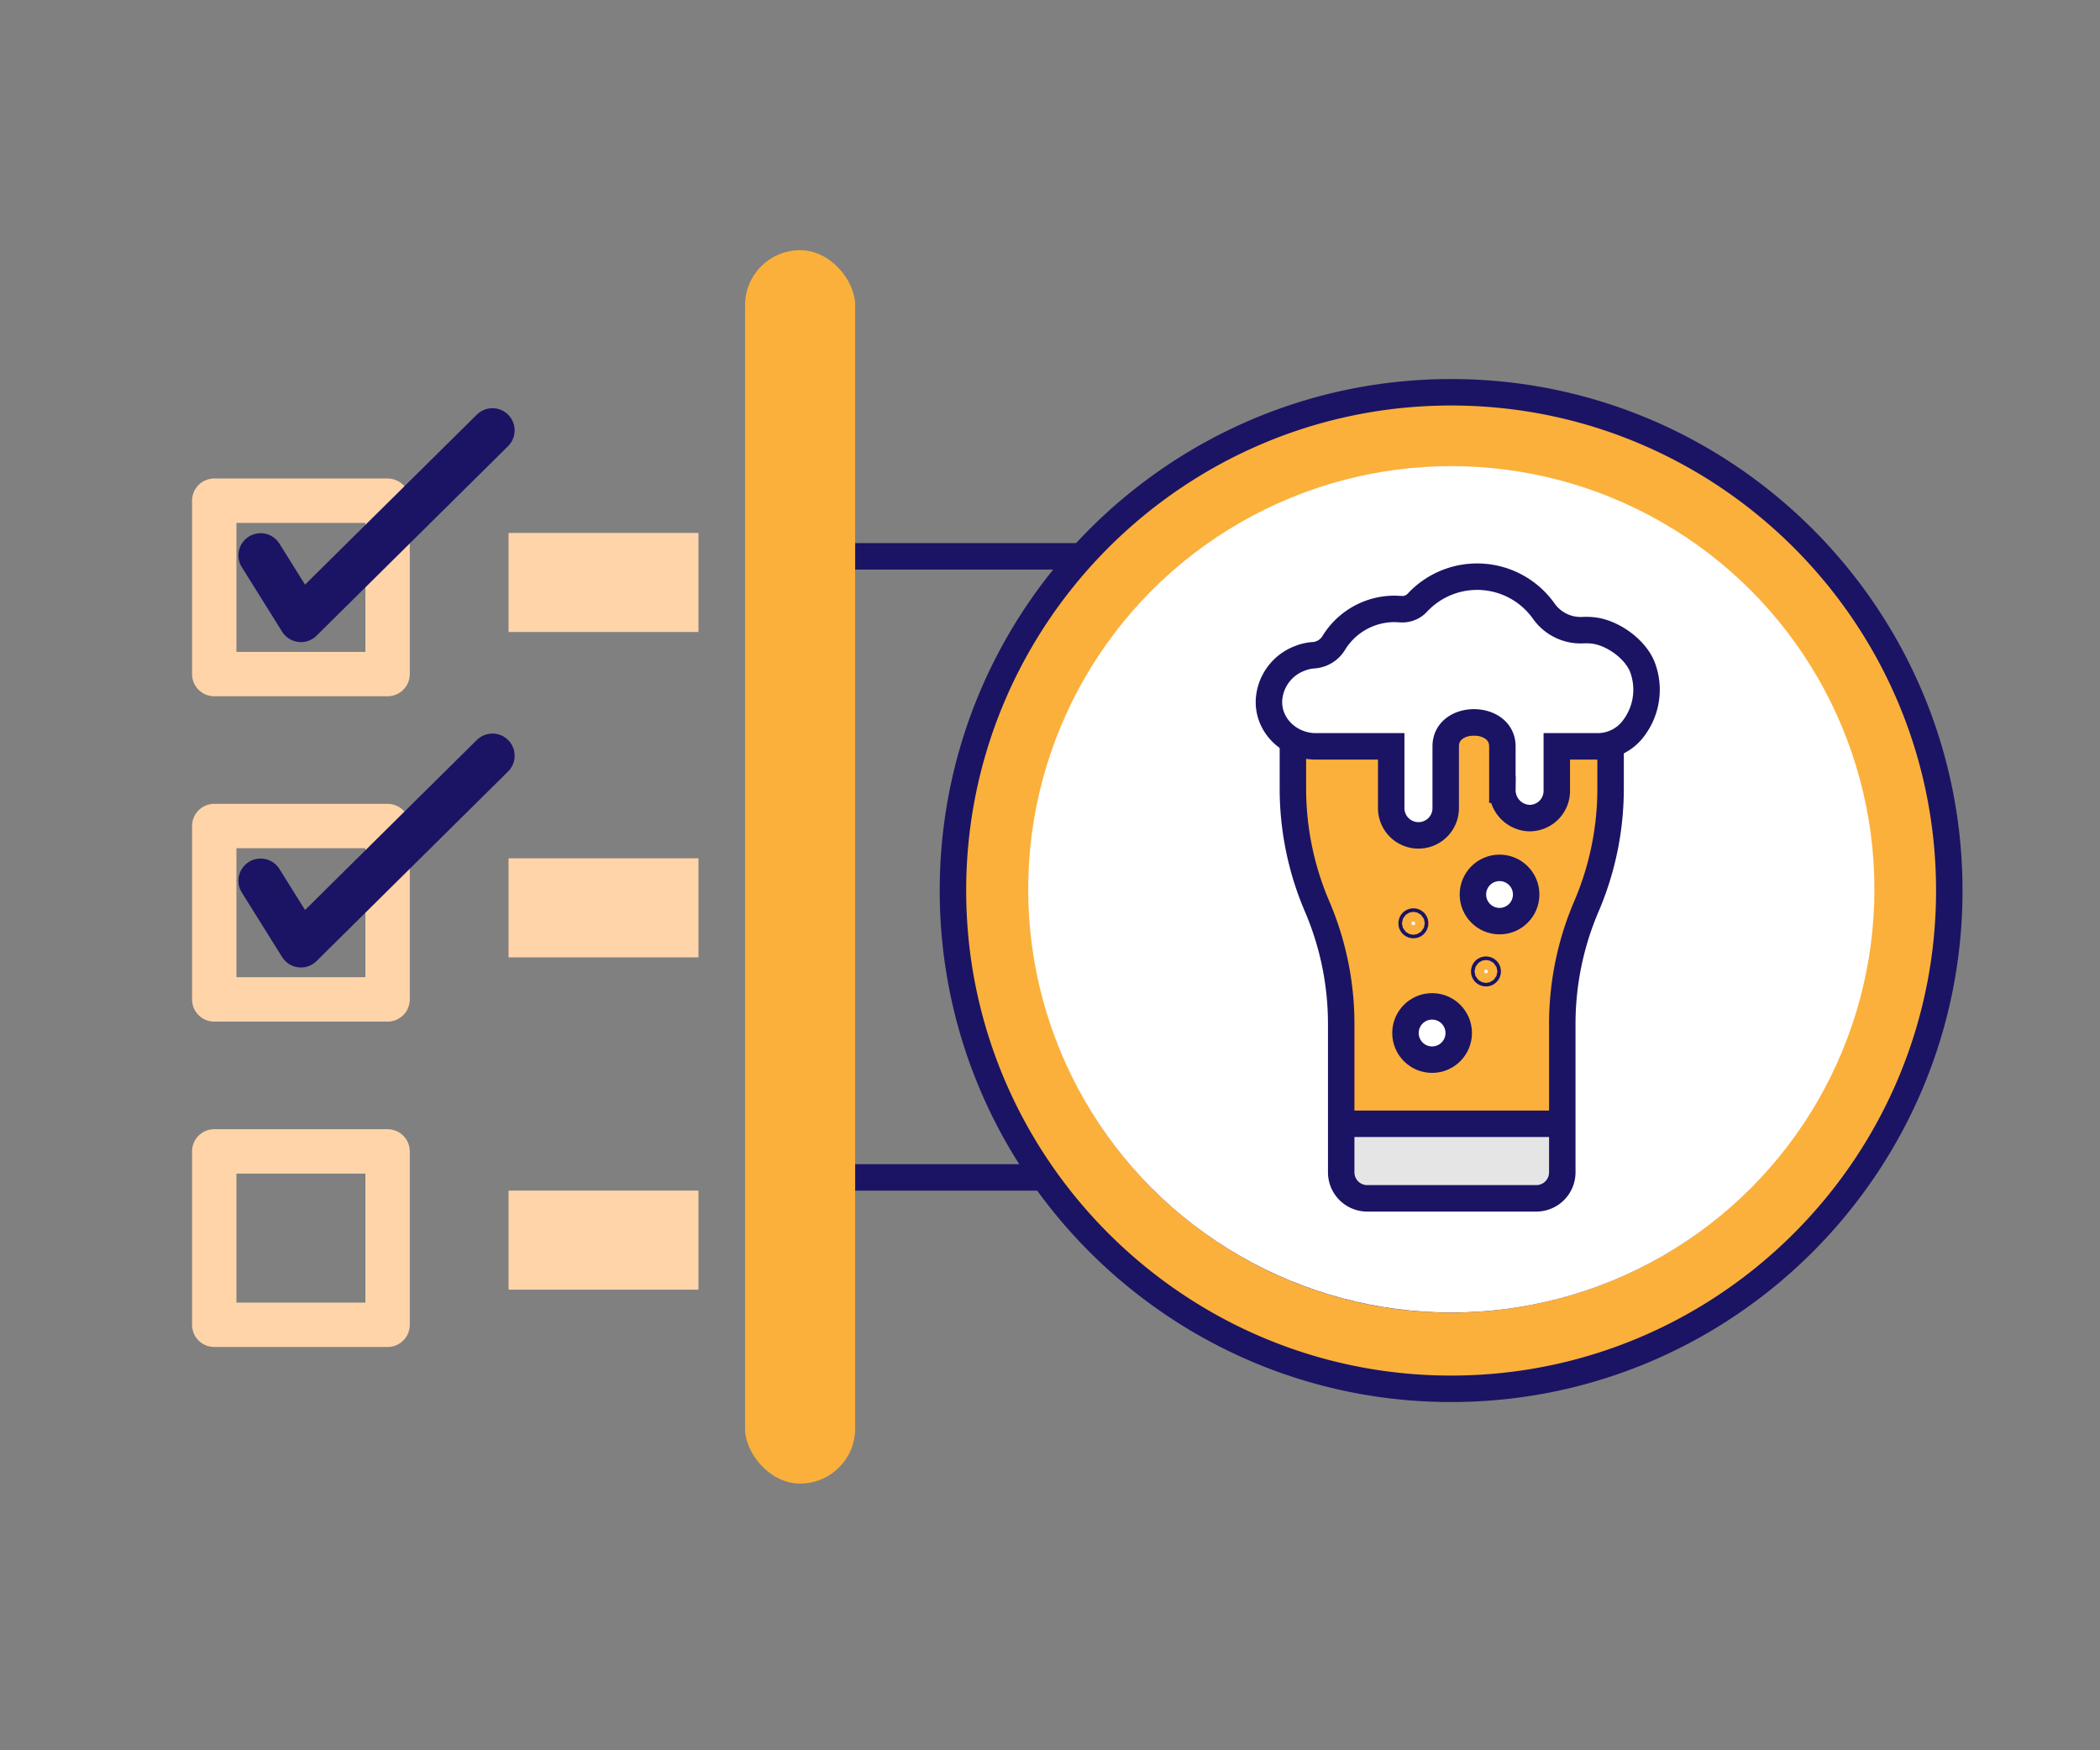
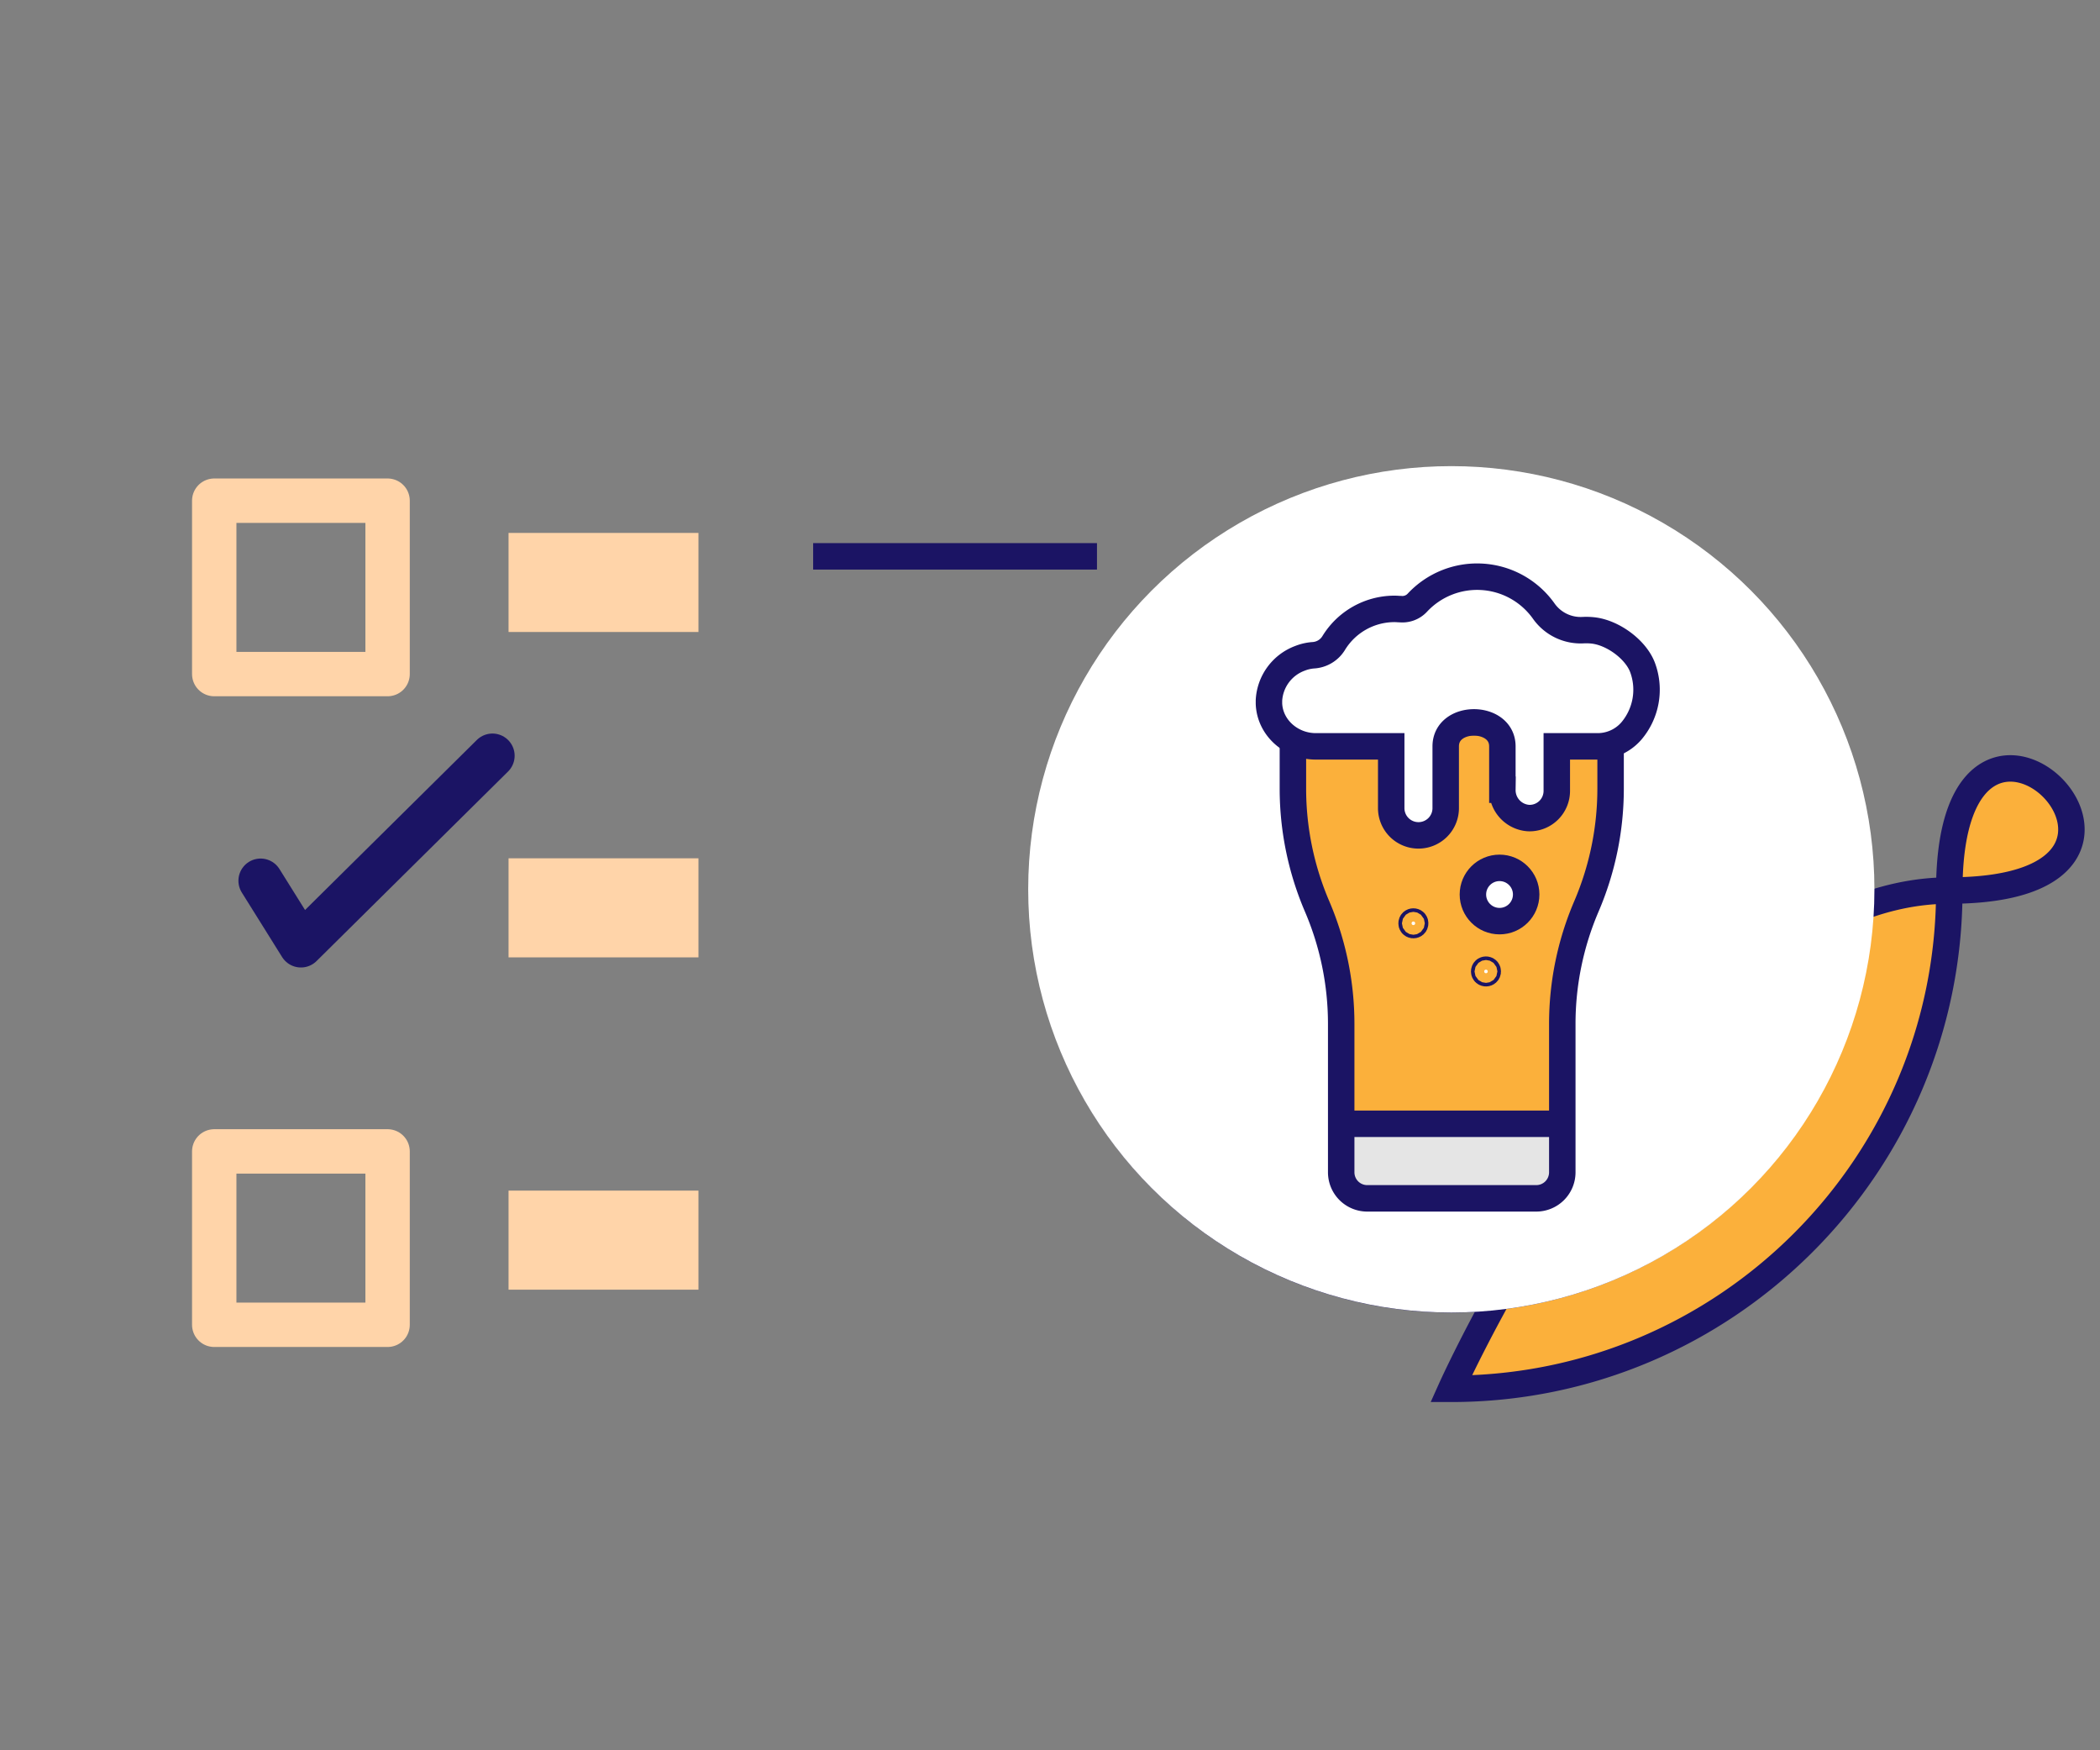
<svg xmlns="http://www.w3.org/2000/svg" id="Layer_1" data-name="Layer 1" viewBox="0 0 600 500">
  <rect x="0" y="0" width="600" height="500" fill="#808080" stroke="none" />
  <defs>
    <style>.cls-1,.cls-2,.cls-4{fill:none;}.cls-1{stroke:#ffd4a9;}.cls-1,.cls-2{stroke-linecap:round;stroke-linejoin:round;stroke-width:12.68px;}.cls-2,.cls-4,.cls-5,.cls-9{stroke:#1b1464;}.cls-3{fill:#ffd4a9;}.cls-4,.cls-5,.cls-9{stroke-miterlimit:10;stroke-width:7.56px;}.cls-5,.cls-6{fill:#fbb03b;}.cls-7,.cls-9{fill:#fff;}.cls-8{fill:#e5e5e5;}</style>
  </defs>
  <rect class="cls-1" x="61.21" y="143.03" width="49.53" height="49.53" />
-   <polyline class="cls-2" points="74.46 158.66 85.98 177.09 140.7 122.95" />
  <rect class="cls-3" x="145.3" y="152.24" width="54.26" height="28.3" />
-   <rect class="cls-1" x="61.21" y="235.97" width="49.53" height="49.53" />
  <polyline class="cls-2" points="74.46 251.6 85.98 270.04 140.7 215.89" />
  <rect class="cls-3" x="145.3" y="245.19" width="54.26" height="28.3" />
  <rect class="cls-3" x="145.3" y="340.12" width="54.26" height="28.3" />
  <rect class="cls-1" x="61.21" y="328.92" width="49.53" height="49.53" />
  <line class="cls-4" x1="313.42" y1="158.93" x2="232.33" y2="158.93" />
-   <line class="cls-4" x1="313.42" y1="336.35" x2="232.33" y2="336.35" />
-   <path class="cls-5" d="M414.61,396.74c-78.49,0-142.34-63.86-142.34-142.34s63.85-142.34,142.34-142.34S556.94,175.91,556.94,254.4,493.09,396.74,414.61,396.74Zm0-259.12A116.78,116.78,0,1,0,531.38,254.4,116.9,116.9,0,0,0,414.61,137.62Z" />
-   <rect class="cls-6" x="212.87" y="71.47" width="31.46" height="352.34" rx="15.73" />
+   <path class="cls-5" d="M414.61,396.74s63.85-142.34,142.34-142.34S556.94,175.91,556.94,254.4,493.09,396.74,414.61,396.74Zm0-259.12A116.78,116.78,0,1,0,531.38,254.4,116.9,116.9,0,0,0,414.61,137.62Z" />
  <circle class="cls-7" cx="414.66" cy="254.05" r="120.89" />
  <path class="cls-6" d="M460.17,206.26v19a85.37,85.37,0,0,1-6.9,33.61,85.47,85.47,0,0,0-6.91,33.62v28.64H383.2V292.52a85.24,85.24,0,0,0-6.9-33.62,85.7,85.7,0,0,1-6.9-33.61v-19Z" />
  <path class="cls-8" d="M446.36,321.16V334.9a7.43,7.43,0,0,1-7.42,7.43H390.63a7.44,7.44,0,0,1-7.43-7.43V321.16Z" />
  <path class="cls-4" d="M438.94,342.33H390.63a7.44,7.44,0,0,1-7.43-7.44V292.52a85.2,85.2,0,0,0-6.9-33.62h0a85.38,85.38,0,0,1-6.9-33.62v-19h90.77v19a85.38,85.38,0,0,1-6.9,33.62h0a85.2,85.2,0,0,0-6.9,33.62v42.37A7.44,7.44,0,0,1,438.94,342.33Z" />
  <path class="cls-9" d="M469.26,190.57c-2-5.15-8.55-9.89-14.16-10.48a17.87,17.87,0,0,0-2.73-.08,12.91,12.91,0,0,1-11.29-5.43,23.34,23.34,0,0,0-36.14-2.39,5.83,5.83,0,0,1-4.78,1.82c-.53,0-1.07-.07-1.61-.07A20.37,20.37,0,0,0,381,183.78a7.32,7.32,0,0,1-5.83,3.41,13,13,0,0,0-3.8.89,13.59,13.59,0,0,0-8.81,12c0,.31,0,.61,0,.92.26,6.89,6.34,12.21,13.37,12.21h21.56v17.65a7.78,7.78,0,0,0,7.79,7.78h0a7.78,7.78,0,0,0,7.78-7.78V213.21h0c0-9.16,16.19-9.1,16.19,0v12.39a8,8,0,0,0,7.55,8.1,7.77,7.77,0,0,0,8-7.78V213.21H456.3a12.76,12.76,0,0,0,9.75-4.32A18.23,18.23,0,0,0,469.26,190.57Z" />
  <line class="cls-4" x1="383.03" y1="321.03" x2="445.19" y2="321.03" />
  <circle class="cls-9" cx="428.44" cy="255.53" r="7.61" />
-   <circle class="cls-9" cx="409.17" cy="295.1" r="7.61" />
  <circle class="cls-9" cx="424.56" cy="277.51" r="0.51" />
  <circle class="cls-9" cx="403.82" cy="263.76" r="0.51" />
</svg>